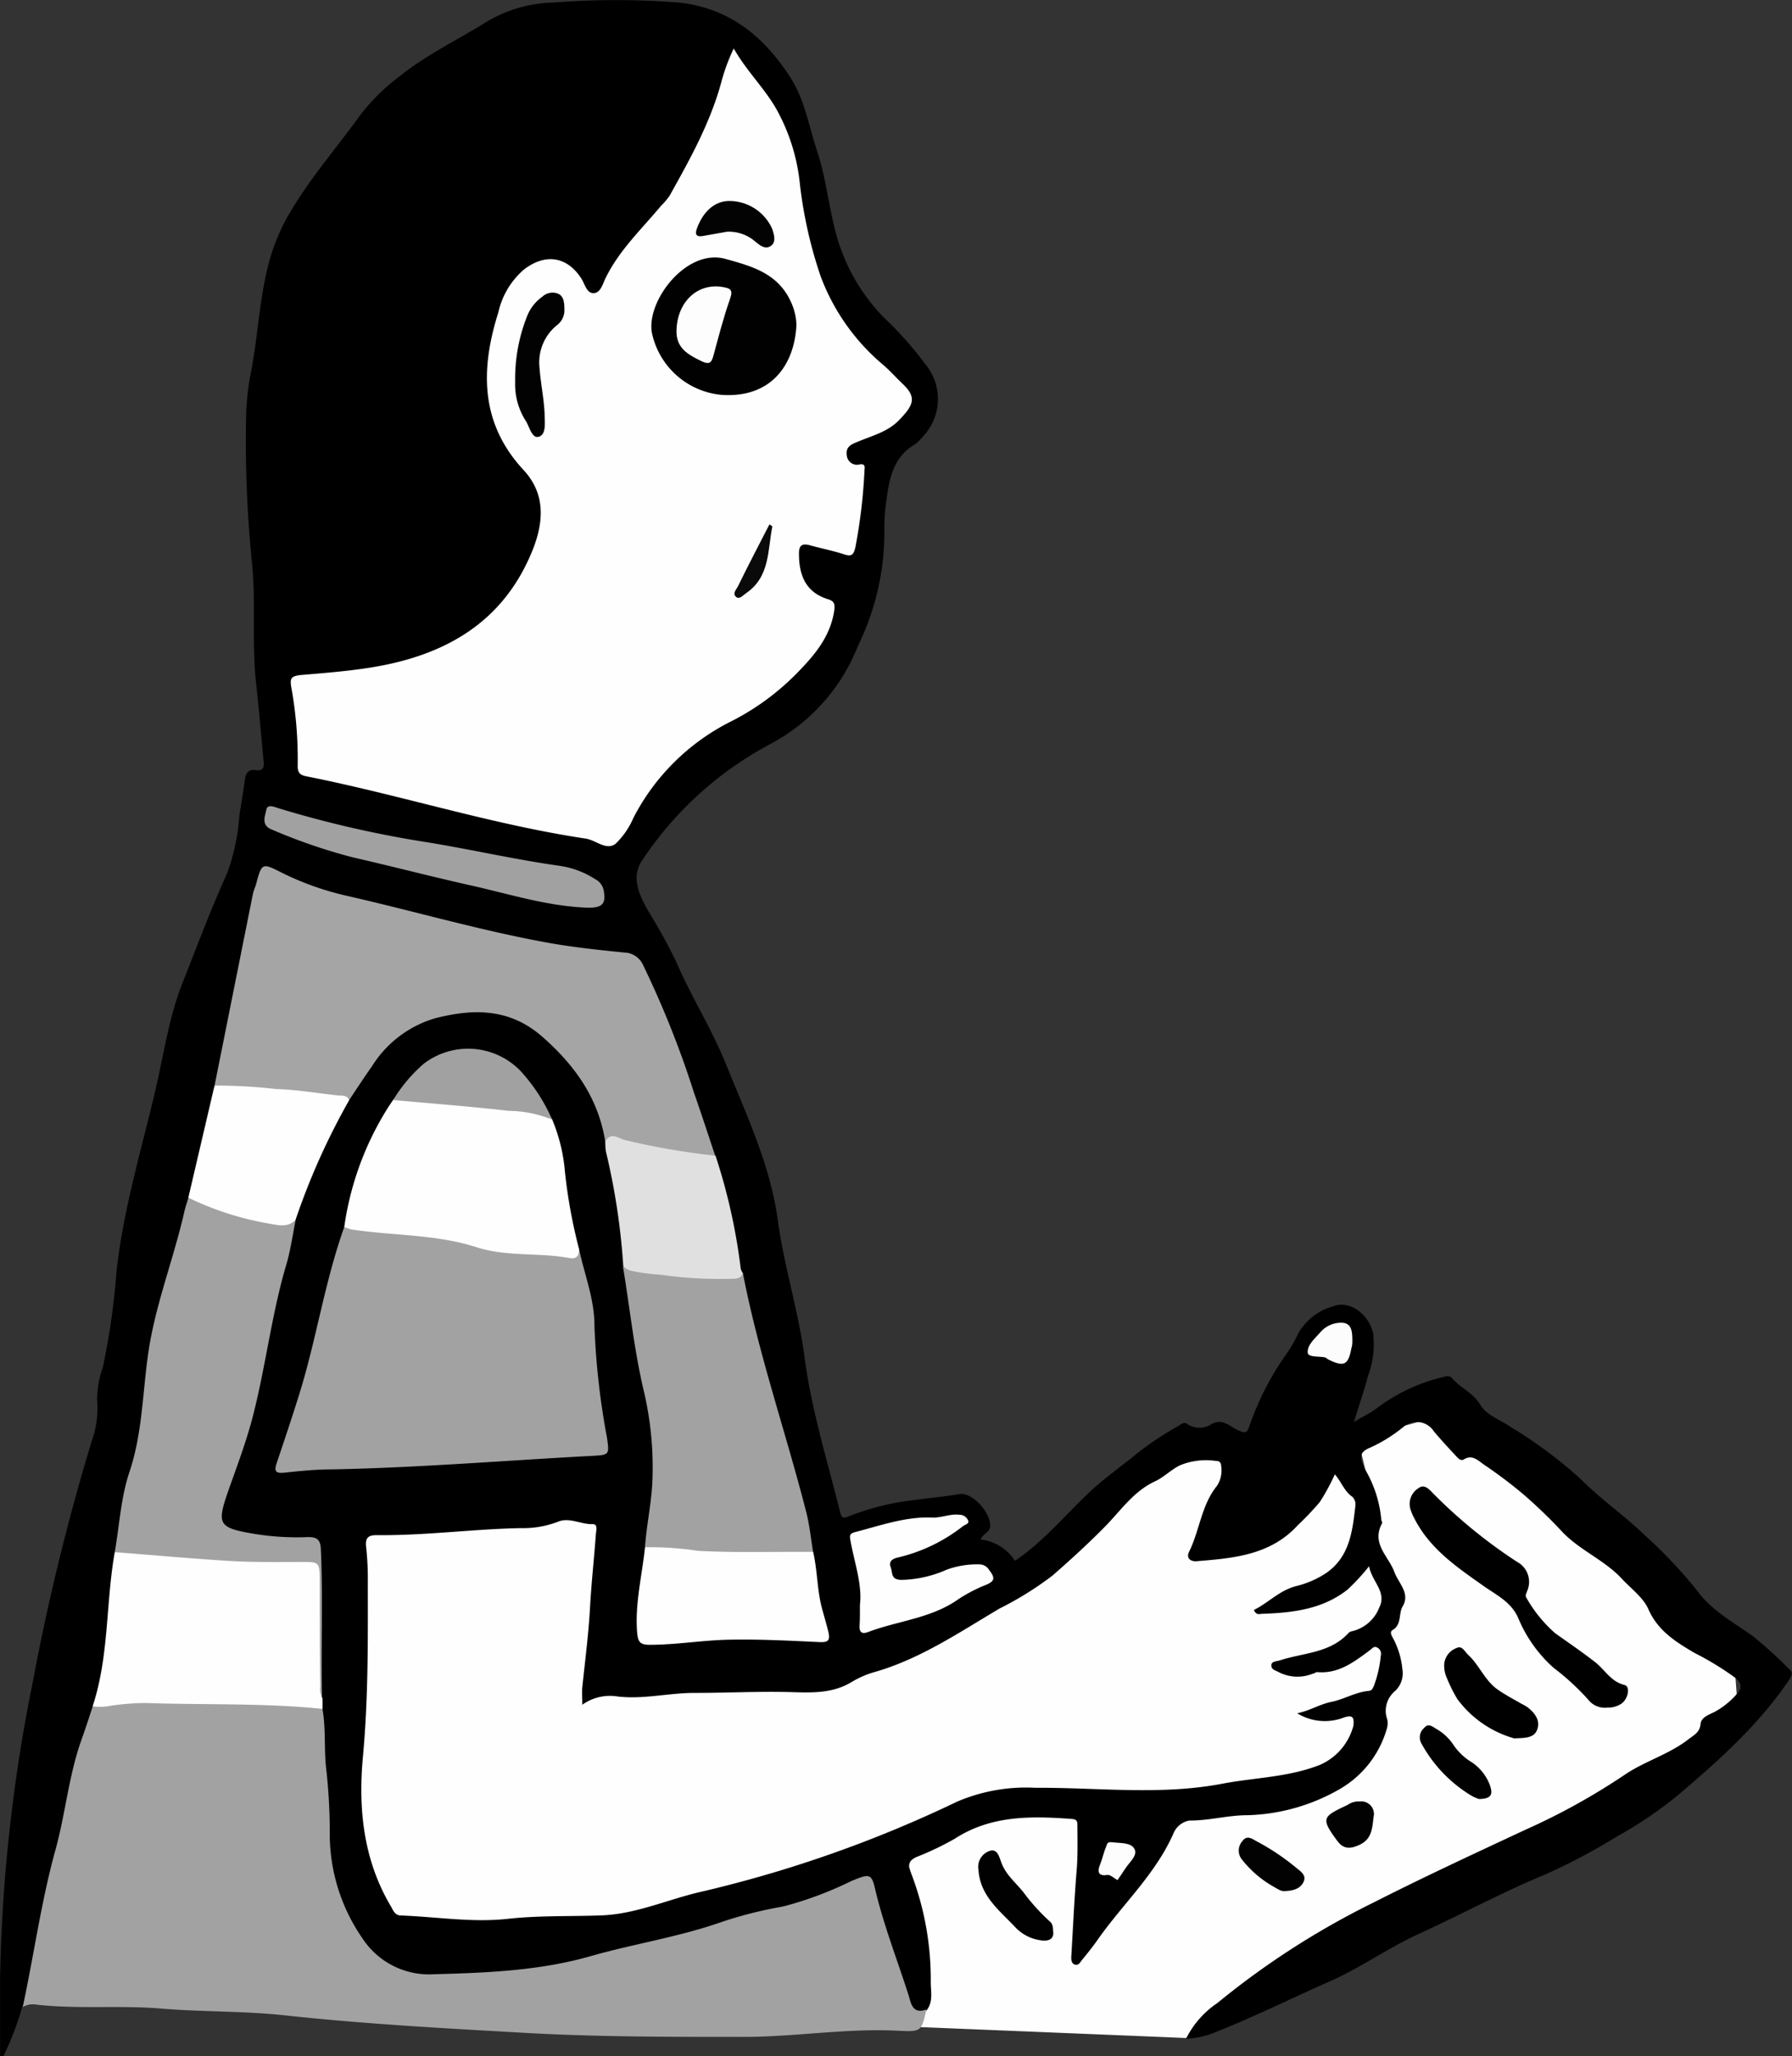
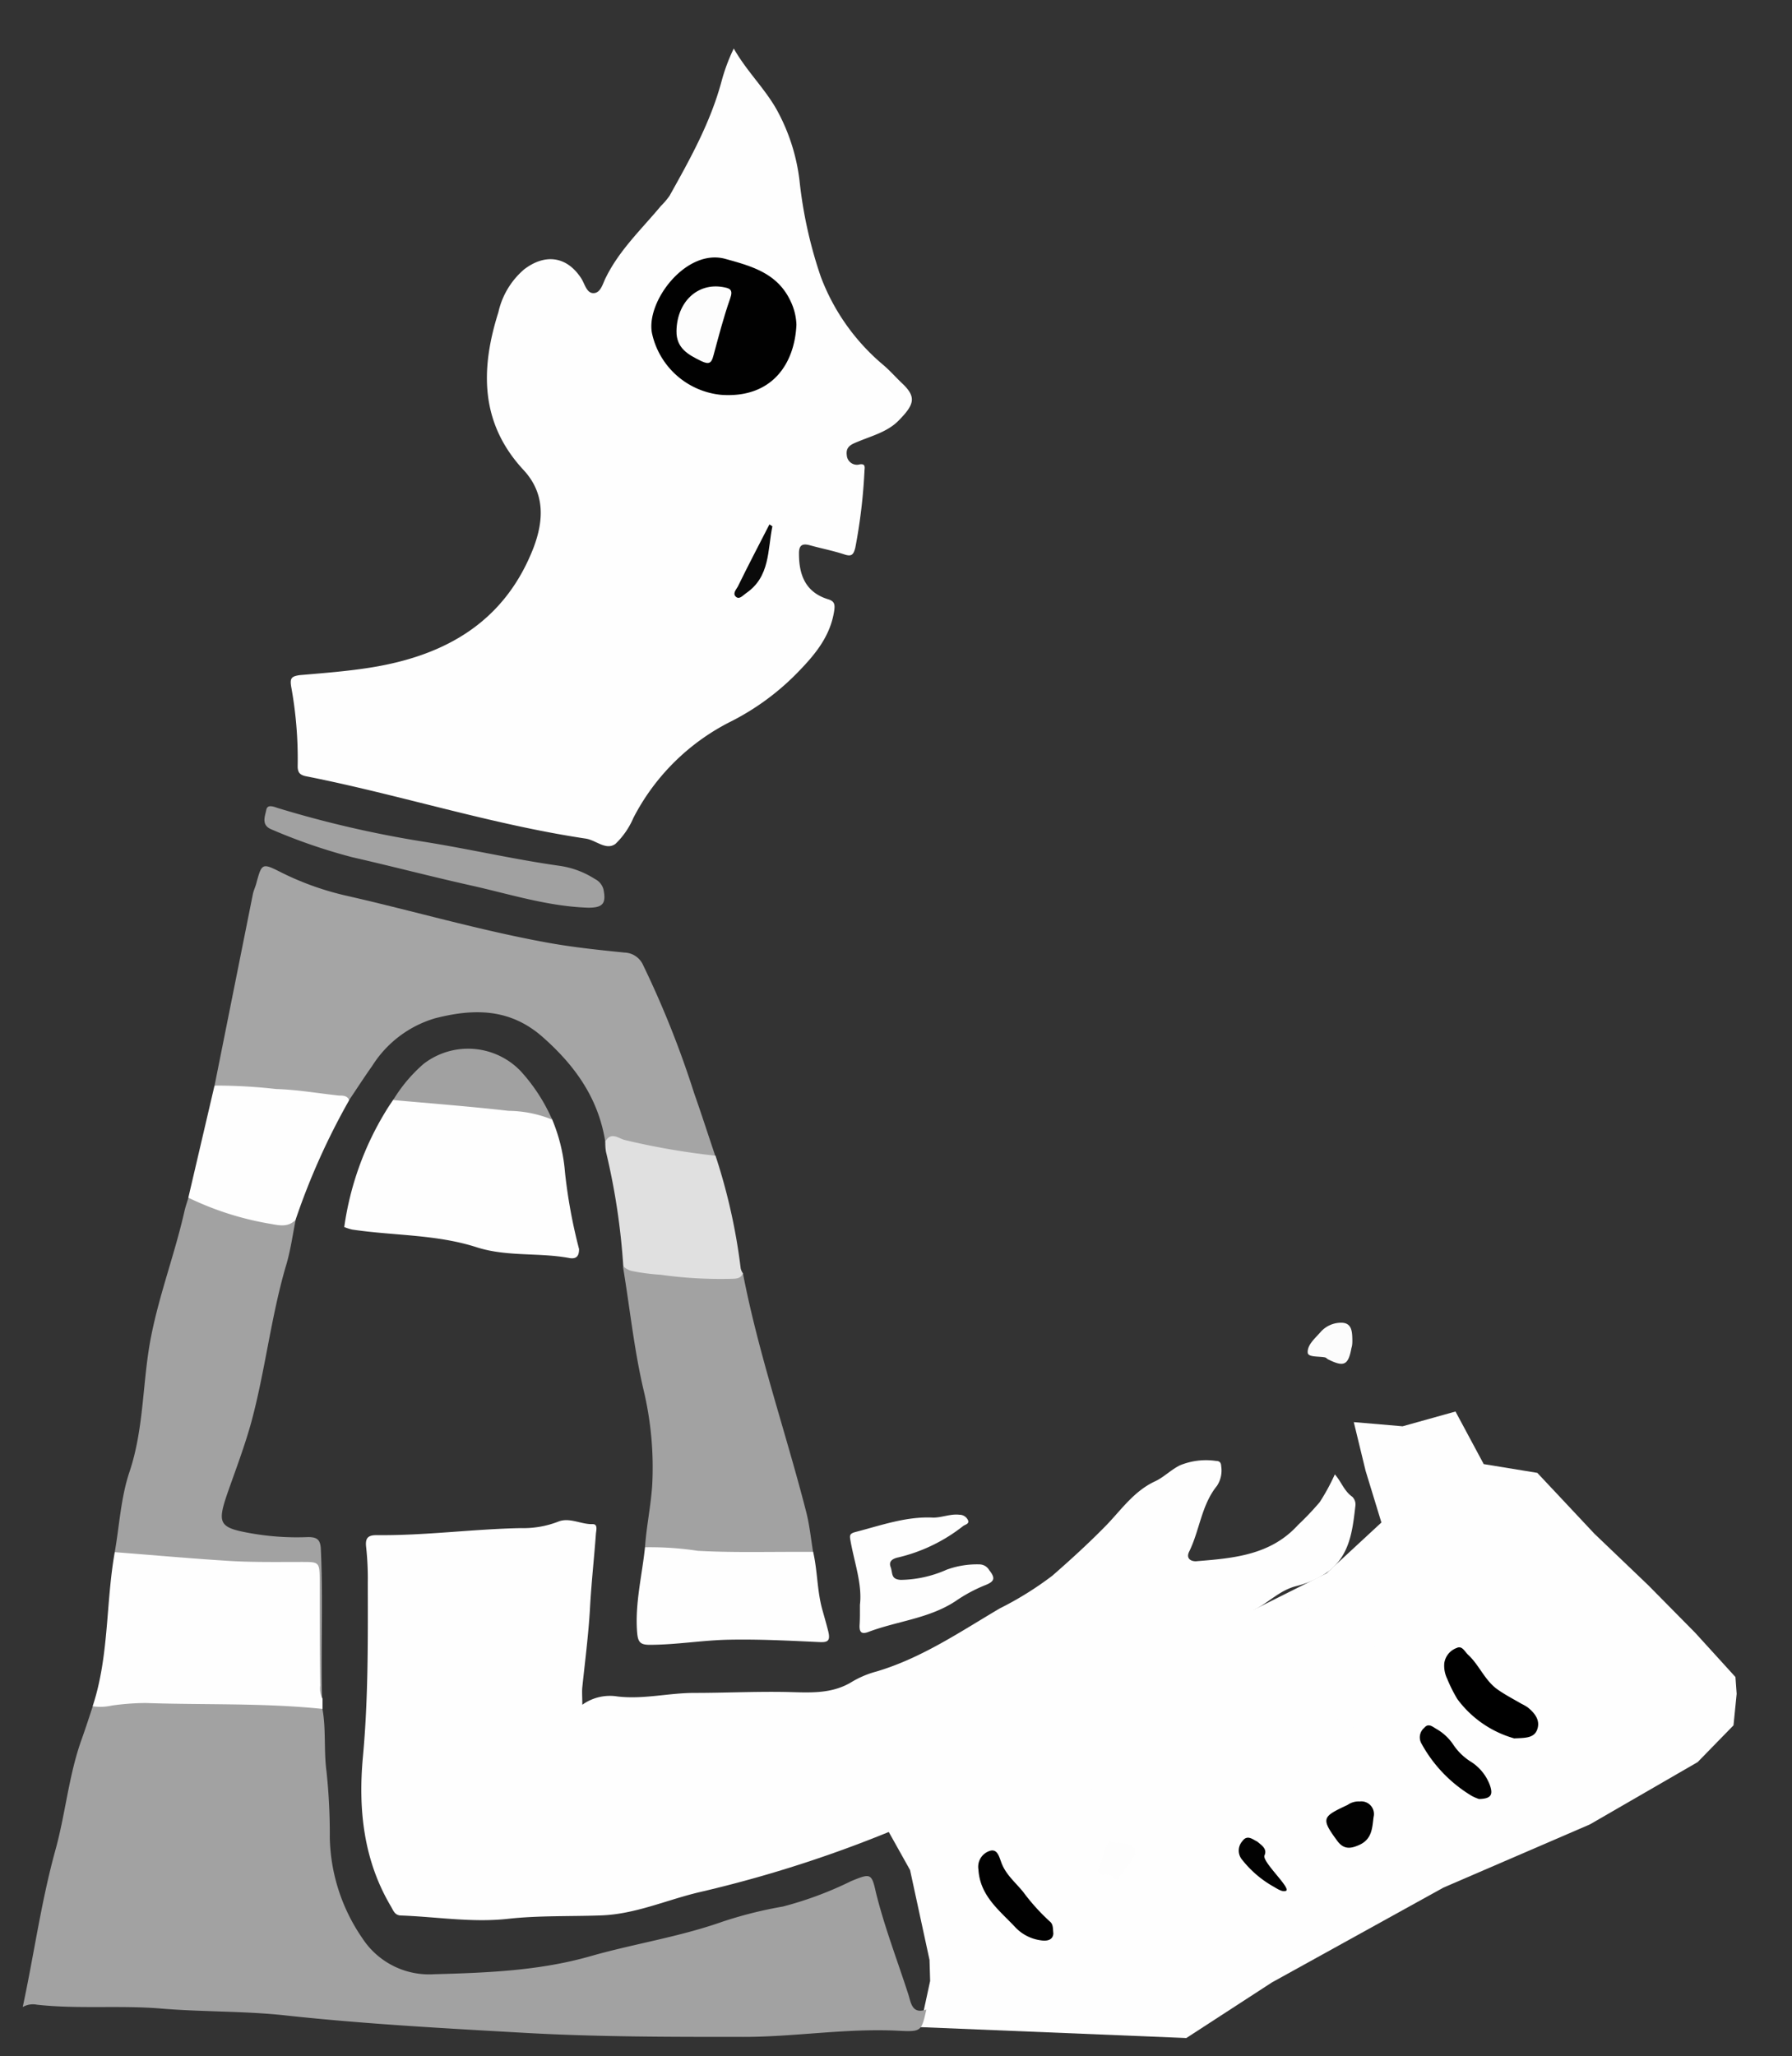
<svg xmlns="http://www.w3.org/2000/svg" viewBox="0 0 175.84 201.73">
  <rect x="0" y="0" width="175.84" height="201.73" fill="#333333" stroke="none" />
  <defs>
    <style>.cls-1{fill:#fefefe;}.cls-2{fill:#a2a2a2;}.cls-3{fill:#010101;}.cls-4{fill:#020202;}.cls-5{fill:#a5a5a5;}.cls-6{fill:#e0e0e0;}.cls-7{fill:#a1a1a1;}.cls-8{fill:#fcfcfc;}.cls-9{fill:#fdfdfd;}.cls-10{fill:#030303;}.cls-11{fill:#0a0a0a;}</style>
  </defs>
  <g id="Ebene_2" data-name="Ebene 2">
    <g id="Ebene_1-2" data-name="Ebene 1">
      <polygon class="cls-1" points="89.3 183.48 91.21 192.3 91.27 194.36 90.29 198.89 116.41 199.96 124.8 194.51 141.64 185.2 156.01 179 166.58 172.89 170.1 169.28 170.41 166.19 170.29 164.54 166.36 160.22 161.74 155.54 156.45 150.48 150.85 144.51 145.59 143.65 142.82 138.49 137.63 139.94 132.84 139.53 134 144.31 135.55 149.38 130.17 154.36 85.52 176.72 89.3 183.48" />
-       <path d="M2.19,196.89a29.81,29.81,0,0,1-1.85,4.84l-.33,0c0-2.6,0-5.2,0-7.8a159.56,159.56,0,0,1,3.16-28.66A221.75,221.75,0,0,1,9,141.4a9.48,9.48,0,0,0,.53-4,9.81,9.81,0,0,1,.57-3.28,71.36,71.36,0,0,0,1.34-9.43c.66-6,2.4-11.73,3.77-17.56.85-3.59,1.34-7.27,2.71-10.72s2.78-7.24,4.38-10.76A20.71,20.71,0,0,0,23.49,80c.18-1.15.37-2.29.53-3.44.08-.64.3-1.1,1.05-1s.86-.25.8-.87c-.25-2.54-.45-5.09-.74-7.63-.44-4,0-8-.42-12a118.4,118.4,0,0,1-.56-14.34,25.62,25.62,0,0,1,.49-4.28c.69-3.57.81-7.22,1.77-10.75a19.4,19.4,0,0,1,2.14-5c2-3.36,4.6-6.33,6.88-9.51a20.17,20.17,0,0,1,3.76-3.68c2.65-2.13,5.74-3.6,8.61-5.39A13.31,13.31,0,0,1,54.3.25a79.17,79.17,0,0,1,12.32,0c5,.55,8.4,3.37,11,7.45,1.36,2.17,1.75,4.68,2.54,7.06.94,2.81,1.17,5.78,2,8.61a18.6,18.6,0,0,0,4.73,7.94,33.5,33.5,0,0,1,3.88,4.39,5.33,5.33,0,0,1-.22,7.14,3.76,3.76,0,0,1-.87.82c-2.1,1.28-2.44,3.43-2.72,5.58a17.66,17.66,0,0,0-.18,3A25.34,25.34,0,0,1,84.2,63.34,18.59,18.59,0,0,1,75.59,73,34.52,34.52,0,0,0,63.06,84.34c-1.21,1.71-.33,3.45.52,5a54.67,54.67,0,0,1,2.76,5c1.52,3.53,3.61,6.79,5,10.33,2,4.93,4.28,9.76,5,15.17.61,4.45,2,8.78,2.6,13.26.67,5.21,2.24,10.2,3.5,15.27.12.5.24.65.8.42a25.15,25.15,0,0,1,6.29-1.59c1.54-.21,3.08-.35,4.62-.61,1.3-.22,3.21,2,3,3.27-.11.52-.71.63-.93,1.19a4.59,4.59,0,0,1,3.37,2.09c2.89-1.94,5.06-4.66,7.6-7,1.41-1.29,3-2.39,4.43-3.57a31.1,31.1,0,0,1,4-2.66c.29-.17.56-.43.85-.21a2.19,2.19,0,0,0,2.46,0c1.12-.57,1.79.32,2.6.65.59.24.82.33,1.06-.41a28.12,28.12,0,0,1,3.74-7.24,14.24,14.24,0,0,0,1.1-1.94,5.68,5.68,0,0,1,3.42-2.6c1.63-.63,3.52.85,3.89,2.69a8.87,8.87,0,0,1-.52,4.19c-.38,1.46-.88,2.9-1.37,4.49.85-.56,1.65-.87,2.38-1.46a17.47,17.47,0,0,1,6.55-3,.62.62,0,0,1,.68.12c.83,1,2.08,1.43,2.81,2.66.58,1,2,1.48,3,2.18a43.61,43.61,0,0,1,6.9,5.15c2,2,4.28,3.56,6.27,5.49a45.53,45.53,0,0,1,5.16,5.49c1.37,1.84,3.45,3,5.34,4.32a42.94,42.94,0,0,1,3.54,3.2c.27.23.51.44.17,1-3,4.49-6.94,8-11,11.45a40.91,40.91,0,0,1-6.13,4.14,58.18,58.18,0,0,1-7.07,3.72c-4.15,1.72-8.09,3.86-12.16,5.72-3,1.36-5.73,3.33-8.74,4.66-3.75,1.66-7.44,3.49-11.25,5a8.19,8.19,0,0,1-2.92.66,9.12,9.12,0,0,1,3.07-3.5,79.59,79.59,0,0,1,15.34-9.87c4.9-2.49,9.89-4.8,14.88-7.13a64.75,64.75,0,0,0,9.74-5.39c2-1.36,4.36-2,6.28-3.5.53-.41,1.1-.66,1.18-1.5.07-.68.86-.91,1.4-1.19a8,8,0,0,0,2.11-1.69c.64-.68.48-1.15-.12-1.65a28.63,28.63,0,0,0-4-2.44c-1.82-1.08-3.57-2.15-4.51-4.28-.5-1.14-1.68-2-2.56-2.94-1.75-1.92-4.26-2.86-6-4.77a49,49,0,0,0-3.75-3.6,46,46,0,0,0-3.8-2.86c-.58-.4-1.16-1.05-2-.53-.29.18-.54-.09-.72-.28-.75-.81-1.51-1.62-2.22-2.47a2,2,0,0,0-3-.43,14.64,14.64,0,0,1-3.31,2.05c-1,.42-1.08.95-.32,2.32a11.78,11.78,0,0,1,1.47,4.73c0,.11.13.26.08.34-1.09,2,.63,3.23,1.2,4.78.4,1.1,1.58,2.09.82,3.37-.44.75-.06,1.77-1,2.34-.36.22,0,.66.16,1a8,8,0,0,1,.81,2.85,2.36,2.36,0,0,1-.76,2.16,2.51,2.51,0,0,0-.72,2.77,1.84,1.84,0,0,1-.06.93,10,10,0,0,1-4.48,5.81,19.12,19.12,0,0,1-9.23,2.64c-1.89,0-3.74.54-5.66.52a2.11,2.11,0,0,0-1.5,1.14c-1.75,4.07-5,7-7.51,10.58-.48.69-1,1.33-1.55,2-.16.21-.3.51-.65.42s-.39-.47-.37-.79c.17-2.79.29-5.58.52-8.37.13-1.51.09-3,.08-4.54,0-.41-.09-.57-.6-.6-4-.29-7.89-.35-11.44,1.95a28.7,28.7,0,0,1-3.75,1.79c-.65.3-.89.67-.6,1.4a29.08,29.08,0,0,1,2,10.88c0,.95.26,1.92-.41,2.77-.91.79-1.56.72-2-.41a74.51,74.51,0,0,1-3-8.72,19,19,0,0,0-.51-2c-.39-1.09-.75-1.26-1.79-.84l-1.22.51a32.21,32.21,0,0,1-6.8,2.22c-1.93.32-3.77,1.05-5.66,1.55-6,1.56-11.92,3.3-18,4.3a21,21,0,0,1-4.41.34c-2.35-.11-4.7.19-7.05,0a4.71,4.71,0,0,1-2.25-.69c-3.16-2-4.65-5-5.68-8.43a19.22,19.22,0,0,1-.8-5.66c0-3.9-.54-7.79-.57-11.7a4.77,4.77,0,0,0-.24-1,19.32,19.32,0,0,1,.28-3.32,50,50,0,0,0-.1-8.12,5.37,5.37,0,0,1-.07-1.55,1.67,1.67,0,0,0-1.78-2.19,33.52,33.52,0,0,1-5.11-.52c-2.91-.56-3.49-1.57-2.42-4.37a89.41,89.41,0,0,0,4.48-17.09c.48-2.83,1.39-5.57,1.95-8.39a3.79,3.79,0,0,0,.17-1.29c1.53-4.18,3-8.4,5.54-12.12a15,15,0,0,1,2.75-4.17c3.29-4.2,7.71-5.38,12.82-4.57a6.21,6.21,0,0,1,2.69,1.24c3.43,2.5,6.25,5.45,7.38,9.71.2.74.24,1.5.46,2.23a88.42,88.42,0,0,1,1.86,12.1c.41,3.21.71,6.43,1.42,9.59A42,42,0,0,1,64.6,145.2a43.33,43.33,0,0,1-.8,6.52c-.06,2-.55,4-.67,6.06-.16,2.81.39,3.32,3.22,3a57.3,57.3,0,0,1,12.28-.22c1.56.13,2-.33,1.61-1.85a47.1,47.1,0,0,1-1-6.24c-.77-5.1-2.56-9.94-3.8-14.92-1-4.13-2.66-8.11-3.07-12.4a7.37,7.37,0,0,1-.65-2.65,68.47,68.47,0,0,0-2.08-8.82c-.6-2.28-1.53-4.45-2.28-6.68-1.14-3.36-2.38-6.69-3.76-10-.79-1.86-1.82-3-4-3.17a88.72,88.72,0,0,1-16.33-3.06c-4.7-1.27-9.56-2-14.1-3.8-.63-.26-1.22-.6-1.85-.85-.93-.37-1.34-.21-1.59.77-.73,2.86-1.38,5.74-1.93,8.64-.69,3.64-1.17,7.33-2.18,10.91-.5,2.93-1.28,5.8-2,8.69a7.27,7.27,0,0,1-.82,2.72,59.84,59.84,0,0,1-2.13,8.33,53.08,53.08,0,0,0-2.22,13,9.45,9.45,0,0,1-.71,3.37,17.31,17.31,0,0,0-.88,3.83c-.42,2-.68,4-1.16,6-.52,3.58-.52,7.2-1.08,10.78-.22,1.42-.75,2.75-1,4.14a2.3,2.3,0,0,1-.26,1.16c-1.58,3.71-2.13,7.68-3,11.56-.64,2.76-1.33,5.51-1.89,8.28-.41,2-.75,4-1.12,6A5.08,5.08,0,0,1,2.19,196.89Z" />
      <path class="cls-2" d="M31.63,167.62c.38,2,.13,4.13.41,6.2a57.68,57.68,0,0,1,.32,6.45,18,18,0,0,0,3.19,9.89,7.81,7.81,0,0,0,7.06,3.54c5.17-.14,10.32-.34,15.3-1.76,4.3-1.23,8.73-1.89,13-3.4a40.87,40.87,0,0,1,5.91-1.48,35.19,35.19,0,0,0,6.71-2.5c1.87-.76,2-.8,2.42,1.12.84,3.4,2.1,6.65,3.18,10,.25.76.34,2,1.77,1.48-.48,2.12-.48,2.2-2.67,2.09-5.2-.28-10.35.63-15.54.6-7.15,0-14.3,0-21.43-.41-7.75-.44-15.52-.86-23.26-1.7-4-.44-8.13-.33-12.18-.67s-8.14.07-12.2-.38a2,2,0,0,0-1.39.23c1.1-5.11,1.8-10.29,3.19-15.34,1-3.58,1.31-7.32,2.56-10.84.4-1.11.76-2.23,1.13-3.35a2.38,2.38,0,0,1,1.29-.58,21.42,21.42,0,0,1,5.71-.29,19.4,19.4,0,0,0,2.75.06c3.51-.09,7,.12,10.52.27A2.91,2.91,0,0,1,31.63,167.62Z" />
-       <path d="M157.74,167.54a2.06,2.06,0,0,1-1.87-.75,24.25,24.25,0,0,0-3.42-3.15,13.4,13.4,0,0,1-3.47-4.88c-.69-1.58-2.11-2.24-3.4-3.15-2.6-1.83-5.27-3.64-6.78-6.6a5,5,0,0,1-.42-1,1.82,1.82,0,0,1,.81-2c.61-.46,1.08.16,1.49.57a49.82,49.82,0,0,0,8.18,6.66,2.22,2.22,0,0,1,1,2.84c-.07.23-.24.46-.08.69a13.3,13.3,0,0,0,2.83,3.48c1.32.94,2.66,1.85,3.94,2.85.94.74,1.51,1.89,2.85,2.22.64.15.34,1.53-.44,1.92A2.33,2.33,0,0,1,157.74,167.54Z" />
      <path d="M148.58,170.56A10.49,10.49,0,0,1,143,166.7a14.46,14.46,0,0,1-1-2,2.93,2.93,0,0,1-.28-1.51,1.86,1.86,0,0,1,1.22-1.5c.53-.26.78.35,1.12.67,1.09,1,1.64,2.53,2.9,3.41.74.52,1.55.94,2.34,1.4a4.59,4.59,0,0,1,.61.35c.68.55,1.24,1.24.94,2.14S149.63,170.51,148.58,170.56Z" />
      <path class="cls-3" d="M103.36,189.72c-.06.65-.64.75-1.26.65a4.22,4.22,0,0,1-2.41-1.21c-1.56-1.68-3.52-3.1-3.68-5.72a1.64,1.64,0,0,1,1-1.8c.81-.34,1,.44,1.21,1,.42,1.26,1.43,2.05,2.19,3a20.07,20.07,0,0,0,2.62,2.9C103.35,188.81,103.31,189.19,103.36,189.72Z" />
      <path class="cls-3" d="M145.13,176.51a4.17,4.17,0,0,1-.72-.31,13.58,13.58,0,0,1-4.95-5.17,1.22,1.22,0,0,1,.3-1.51c.39-.48.81-.11,1.16.1a4.94,4.94,0,0,1,1.66,1.52,5.74,5.74,0,0,0,1.67,1.66,4.62,4.62,0,0,1,1.93,2.31C146.53,176.08,146.34,176.48,145.13,176.51Z" />
-       <path class="cls-4" d="M126.09,185.54c-.36.07-.81-.26-1.24-.5a10.38,10.38,0,0,1-2.94-2.54,1.39,1.39,0,0,1,0-1.86c.47-.66,1-.18,1.46.05a23,23,0,0,1,3.84,2.58c.42.35,1,.71.71,1.35S127,185.51,126.09,185.54Z" />
+       <path class="cls-4" d="M126.09,185.54c-.36.07-.81-.26-1.24-.5a10.38,10.38,0,0,1-2.94-2.54,1.39,1.39,0,0,1,0-1.86c.47-.66,1-.18,1.46.05c.42.35,1,.71.71,1.35S127,185.51,126.09,185.54Z" />
      <path class="cls-4" d="M133.43,176.75a1.24,1.24,0,0,1,1.35,1.54c-.13,1.08-.16,2.15-1.37,2.71-.85.39-1.54.49-2.18-.37-1.66-2.25-1.47-2.38,1-3.54A1.88,1.88,0,0,1,133.43,176.75Z" />
      <path class="cls-1" d="M57.14,167.26a4.66,4.66,0,0,1,3.46-.81c2.54.3,5-.35,7.54-.35,3,0,6-.15,9.06-.09,2.19.05,4.39.24,6.4-1A9.42,9.42,0,0,1,86,164c4.42-1.31,8.19-3.88,12.1-6.19a32.51,32.51,0,0,0,5.16-3.21c1.79-1.56,3.54-3.16,5.21-4.86,1.51-1.54,2.77-3.43,4.87-4.4.86-.4,1.54-1.12,2.44-1.57a6.74,6.74,0,0,1,3.55-.43c.36,0,.49.19.5.52a2.73,2.73,0,0,1-.42,1.93c-1.53,1.89-1.69,4.36-2.73,6.46-.34.7.24,1,.82.92,3.6-.29,7.2-.61,9.86-3.54a28.35,28.35,0,0,0,2.14-2.25,20.78,20.78,0,0,0,1.48-2.72c.62.68.91,1.64,1.72,2.2a1.06,1.06,0,0,1,.3.87c-.29,2.49-.55,5-2.87,6.61a9.39,9.39,0,0,1-2.9,1.27c-1.67.41-2.76,1.65-4.19,2.35.22.54.55.39.79.38,3-.1,5.95-.44,8.4-2.38a20.45,20.45,0,0,0,2.11-2.29c.27,1.51,1.77,2.52,1,4.05a3.78,3.78,0,0,1-2.69,2.33.65.65,0,0,0-.32.16c-1.8,2-4.44,1.94-6.75,2.7-.31.1-.85.08-.83.51s.46.48.78.67a4,4,0,0,0,3.29.12c.15,0,.3-.17.44-.15,2.09.18,3.61-1,5.16-2.15.23-.17.39-.43.7-.27a.68.68,0,0,1,.37.8,11.4,11.4,0,0,1-.69,3c-.11.22-.18.44-.48.46-1.29.11-2.41.82-3.64,1.07s-2.05.84-3.39,1.13a5.19,5.19,0,0,0,4.51.44c.91-.32,1.1-.09,1,.79a5.79,5.79,0,0,1-3.26,3.82c-3.09,1.23-6.41,1.25-9.61,1.86-6.08,1.16-12.21.36-18.31.4a17.17,17.17,0,0,0-7.73,1.37,122,122,0,0,1-25.26,8.87c-3.22.76-6.28,2.16-9.65,2.28-3,.11-6.08,0-9.09.33-3.54.4-7-.19-10.51-.32-.62,0-.77-.45-1-.86-2.72-4.56-3.24-9.58-2.77-14.7.53-5.7.49-11.4.48-17.1a28.69,28.69,0,0,0-.16-3.47c-.11-.91.17-1.2,1.07-1.19,4.72.05,9.4-.6,14.11-.69a9.48,9.48,0,0,0,3.63-.62c1.13-.48,2.26.27,3.42.23.54,0,.33.63.31,1-.18,2.43-.45,4.86-.58,7.29-.15,2.61-.49,5.2-.76,7.8C57.1,166.09,57.14,166.57,57.14,167.26Z" />
      <path class="cls-1" d="M72,4.76C73.28,7,75,8.63,76.18,10.7a19,19,0,0,1,2.27,7,43.29,43.29,0,0,0,2.09,9.45,20.92,20.92,0,0,0,6.17,8.69c.64.55,1.19,1.18,1.79,1.75,1.45,1.36,1.24,2.09-.33,3.68-1.09,1.11-2.62,1.49-4,2.07-.65.26-1.19.49-1.08,1.31a1,1,0,0,0,1.28.91c.51-.07.5.21.46.57a53.66,53.66,0,0,1-.9,7.59c-.18.71-.36.92-1.1.67-1.1-.36-2.24-.58-3.36-.89-.76-.21-1.09,0-1.07.85,0,2.1.67,3.78,2.87,4.45.62.19.68.51.58,1.16-.37,2.4-1.79,4.16-3.38,5.81a24.7,24.7,0,0,1-6.89,5.09,21.71,21.71,0,0,0-9.43,9.39,7.77,7.77,0,0,1-1.75,2.54c-.92.69-1.92-.36-2.92-.51C48.21,80.89,39.3,78,30.12,76.18c-.65-.12-.93-.33-.91-1.07a39.44,39.44,0,0,0-.64-7.75c-.12-.8,0-1,.84-1.12,2.34-.2,4.7-.38,7-.75C43.75,64.31,49.54,61,52.36,53.72c1-2.66,1.14-5.32-1-7.62-4.26-4.6-4.22-9.88-2.46-15.45a7.75,7.75,0,0,1,2.53-4.22c2.07-1.58,4.2-1.29,5.61.89.35.54.52,1.48,1.23,1.44s.89-1,1.19-1.55c1.33-2.69,3.5-4.73,5.39-7a7.26,7.26,0,0,0,.85-1c2-3.58,4-7.16,5.09-11.19A18.26,18.26,0,0,1,72,4.76Z" />
      <path class="cls-5" d="M59.4,112.07c-.66-4.28-2.95-7.5-6.16-10.33s-6.77-2.8-10.55-1.83a10.94,10.94,0,0,0-6.16,4.66c-.78,1.1-1.51,2.23-2.26,3.35a27.79,27.79,0,0,1-5.24-.31c-2.1-.26-4.22-.24-6.32-.51a2.86,2.86,0,0,1-1.65-.62l3.75-18.74c.07-.35.23-.68.32-1,.57-2.1.57-2.1,2.57-1.09a28.4,28.4,0,0,0,6.41,2.26c6.49,1.48,12.9,3.35,19.46,4.55,2.54.47,5.13.74,7.71,1a2.07,2.07,0,0,1,1.83,1.24,94.8,94.8,0,0,1,5,12.55c.73,2.07,1.4,4.16,2.1,6.23-.54.69-1.25.54-2,.41A74.2,74.2,0,0,1,59.4,112.07Z" />
-       <path class="cls-2" d="M56.82,122.55c.53,2.52,1.53,4.94,1.51,7.58a74.32,74.32,0,0,0,1.23,10.93c.24,1.67.23,1.69-1.41,1.78-8.52.45-17,1.16-25.58,1.33-1.55,0-3.11.15-4.65.32-1,.11-1-.24-.75-1,.75-2.23,1.5-4.46,2.2-6.71,1.68-5.4,2.49-11,4.41-16.39,1.29-.57,2.61-.1,3.9,0,1.78.1,3.56.38,5.35.53A47,47,0,0,1,48,122,37.52,37.52,0,0,0,56.82,122.55Z" />
      <path class="cls-2" d="M11.26,152.29c.46-2.63.6-5.36,1.44-7.86,1.47-4.37,1.26-9,2.14-13.37.82-4.13,2.32-8.08,3.25-12.18.1-.46.26-.91.4-1.37a1.11,1.11,0,0,1,1.42-.11,19.09,19.09,0,0,0,8.79,2.12c.11,0,.21.1.31.17-.31,1.56-.52,3.15-1,4.67-1.44,5-2,10.17-3.35,15.17-.66,2.39-1.54,4.69-2.35,7-1,2.93-.82,3.35,2.21,3.89a26.05,26.05,0,0,0,5.71.39c.85,0,1.2.23,1.25,1.13.23,4.9,0,9.81.12,14.71-1-.09-.8-.87-.81-1.44-.07-2.72,0-5.44,0-8.15,0-.52,0-1,0-1.56-.12-1.11-.55-1.54-1.68-1.65a19.6,19.6,0,0,0-2,0c-4.6.09-9.16-.46-13.74-.78A2.67,2.67,0,0,1,11.26,152.29Z" />
      <path class="cls-2" d="M72.9,124.93c1.53,7.93,4.2,15.57,6.2,23.38.34,1.31.47,2.66.69,4a1.53,1.53,0,0,1-1.38.56,94.94,94.94,0,0,1-13.59-.45,3.35,3.35,0,0,1-1.53-.6c.14-2.06.58-4.08.71-6.15a32.77,32.77,0,0,0-.87-9.38c-.93-4-1.33-8-2-12,1.25-.38,2.45.09,3.65.23C67.49,124.78,70.19,124.84,72.9,124.93Z" />
      <path class="cls-1" d="M11.26,152.29c3.81.29,7.61.64,11.42.87,2.31.13,4.63.09,6.94.09,1.67,0,1.74,0,1.75,1.73,0,3.47,0,6.94.05,10.41a2.12,2.12,0,0,0,.23,1.28l0,1c-5.77-.6-11.57-.38-17.36-.58a24.73,24.73,0,0,0-3.32.25,5.17,5.17,0,0,1-1.88.07C10.72,162.47,10.37,157.29,11.26,152.29Z" />
      <path class="cls-1" d="M56.82,122.55c0,.58-.17,1-.91.89-3-.57-6.15-.11-9.12-1.06-4-1.29-8.15-1.13-12.22-1.74a4.81,4.81,0,0,1-.79-.25A29.67,29.67,0,0,1,37.87,109c.22-.37.47-.73.71-1.09a2.64,2.64,0,0,1,1.78-.52c3.83.45,7.68.66,11.5,1.21a2.86,2.86,0,0,1,2.32,1.23,16.91,16.91,0,0,1,1.26,5.2A51.55,51.55,0,0,0,56.82,122.55Z" />
      <path class="cls-1" d="M63.29,151.81a31.08,31.08,0,0,1,5.19.35c3.14.17,6.27.1,9.41.1.63,0,1.27,0,1.9,0,.44,1.9.38,3.86.92,5.74.19.68.39,1.37.56,2.05.25,1-.1,1.1-.91,1.06-3-.14-5.9-.29-8.85-.23-2.6.05-5.16.5-7.76.5-.92,0-1.15-.26-1.23-1.2C62.29,157.36,63,154.61,63.29,151.81Z" />
      <path class="cls-1" d="M29,119.69c-.8.82-1.77.49-2.68.35a29.7,29.7,0,0,1-7.84-2.53l2.57-11a53.21,53.21,0,0,1,6.05.34c2.06.06,4.11.42,6.16.64.39,0,.83,0,1,.46A67.77,67.77,0,0,0,29,119.69Z" />
      <path class="cls-6" d="M72.9,124.93c-.2.51-.64.53-1.09.54a42.28,42.28,0,0,1-7-.4,20.64,20.64,0,0,1-2.72-.35,1.81,1.81,0,0,1-.93-.48A66.51,66.51,0,0,0,59.46,113a5,5,0,0,1-.06-1c.56-1,1.29-.3,1.9-.15a70.92,70.92,0,0,0,8.91,1.54,57.49,57.49,0,0,1,2.47,11.05A1.31,1.31,0,0,0,72.9,124.93Z" />
      <path class="cls-7" d="M57.74,89.06c-4-.13-7.7-1.33-11.51-2.18S38.48,85,34.58,84.11a55.11,55.11,0,0,1-7.91-2.72c-1.08-.42-.66-1.31-.54-1.93s.81-.27,1.23-.15a106.2,106.2,0,0,0,14,3.24c4.53.71,9,1.76,13.55,2.4a8.65,8.65,0,0,1,3.46,1.29,1.6,1.6,0,0,1,.84,1C59.5,88.63,59.17,89.06,57.74,89.06Z" />
      <path class="cls-1" d="M84.38,157.46c.24-2-.53-4.09-.92-6.26-.1-.55-.12-.73.49-.89,2.51-.65,5-1.55,7.63-1.41.85,0,1.69-.39,2.58-.28a.91.91,0,0,1,.84.57c.11.34-.31.39-.51.55a16.35,16.35,0,0,1-6.33,3.06c-.47.1-1,.32-.77.94s0,1.21,1,1.27a11.44,11.44,0,0,0,4.5-1,8.67,8.67,0,0,1,3.26-.52,1.12,1.12,0,0,1,.92.57c.7.87.43,1.15-.5,1.51a14.94,14.94,0,0,0-2.83,1.54c-2.6,1.7-5.7,1.94-8.51,3-.73.28-.92,0-.88-.69S84.38,158.3,84.38,157.46Z" />
      <path class="cls-7" d="M54.18,109.85a11.62,11.62,0,0,0-4.27-.86c-3.77-.43-7.55-.72-11.33-1.06a14.86,14.86,0,0,1,3-3.56,7.15,7.15,0,0,1,9.49.7A17.33,17.33,0,0,1,54.18,109.85Z" />
      <path class="cls-8" d="M132.7,131.51c0,.2,0,.48-.09.75-.31,1.69-.73,1.89-2.3,1.11-.1-.06-.19-.17-.3-.19-.6-.12-1.66,0-1.69-.46-.06-.78.75-1.43,1.28-2.05a2.69,2.69,0,0,1,1.91-.89C132.64,129.73,132.69,130.6,132.7,131.51Z" />
      <path class="cls-9" d="M109.65,184.47c-.33-.18-.7-.56-1-.51-1.14.18-.87-.64-.69-1.06s.33-1.13.56-1.66c.12-.27.08-.56.6-.49.79.11,1.83,0,2.19.64s-.46,1.29-.86,1.9C110.19,183.69,109.92,184.08,109.65,184.47Z" />
      <path class="cls-3" d="M78.15,31.86c-.18,3.93-2.48,7.23-7.38,6.88A7.71,7.71,0,0,1,64,32.8c-.73-3.1,3.29-8.47,7.17-7.4,2.66.73,5.16,1.43,6.43,4.2A5.79,5.79,0,0,1,78.15,31.86Z" />
-       <path class="cls-4" d="M55.38,30.6a1.85,1.85,0,0,1-.76,1.33,4.7,4.7,0,0,0-1.68,4.14c.11,1.52.43,3,.5,4.52,0,.81.19,2-.54,2.25s-.93-1-1.35-1.61a6.63,6.63,0,0,1-1-3.75,16.65,16.65,0,0,1,1.16-6.43,4.25,4.25,0,0,1,1.52-1.95,1.46,1.46,0,0,1,1.57-.27C55.33,29.11,55.4,29.69,55.38,30.6Z" />
-       <path class="cls-10" d="M71.31,22.74,69,23.15c-.7.12-.84-.15-.59-.8.64-1.68,1.79-2.65,3.2-2.63a4.62,4.62,0,0,1,4.16,2.73c.18.56.42,1.3-.13,1.68s-1.08-.06-1.52-.42A3.93,3.93,0,0,0,71.31,22.74Z" />
      <path class="cls-11" d="M75.79,51.64c-.48,2.33-.21,4.94-2.58,6.56-.32.22-.66.66-1,.35s0-.67.19-1c1-2.05,2.06-4.07,3.1-6.1Z" />
      <path class="cls-9" d="M66.38,32.47c.05-2.84,2.05-4.73,4.53-4.31.68.12,1.06.22.74,1.12C71,31.12,70.52,33,70,34.91c-.19.74-.45.86-1.16.53C67.56,34.82,66.35,34.18,66.38,32.47Z" />
    </g>
  </g>
</svg>